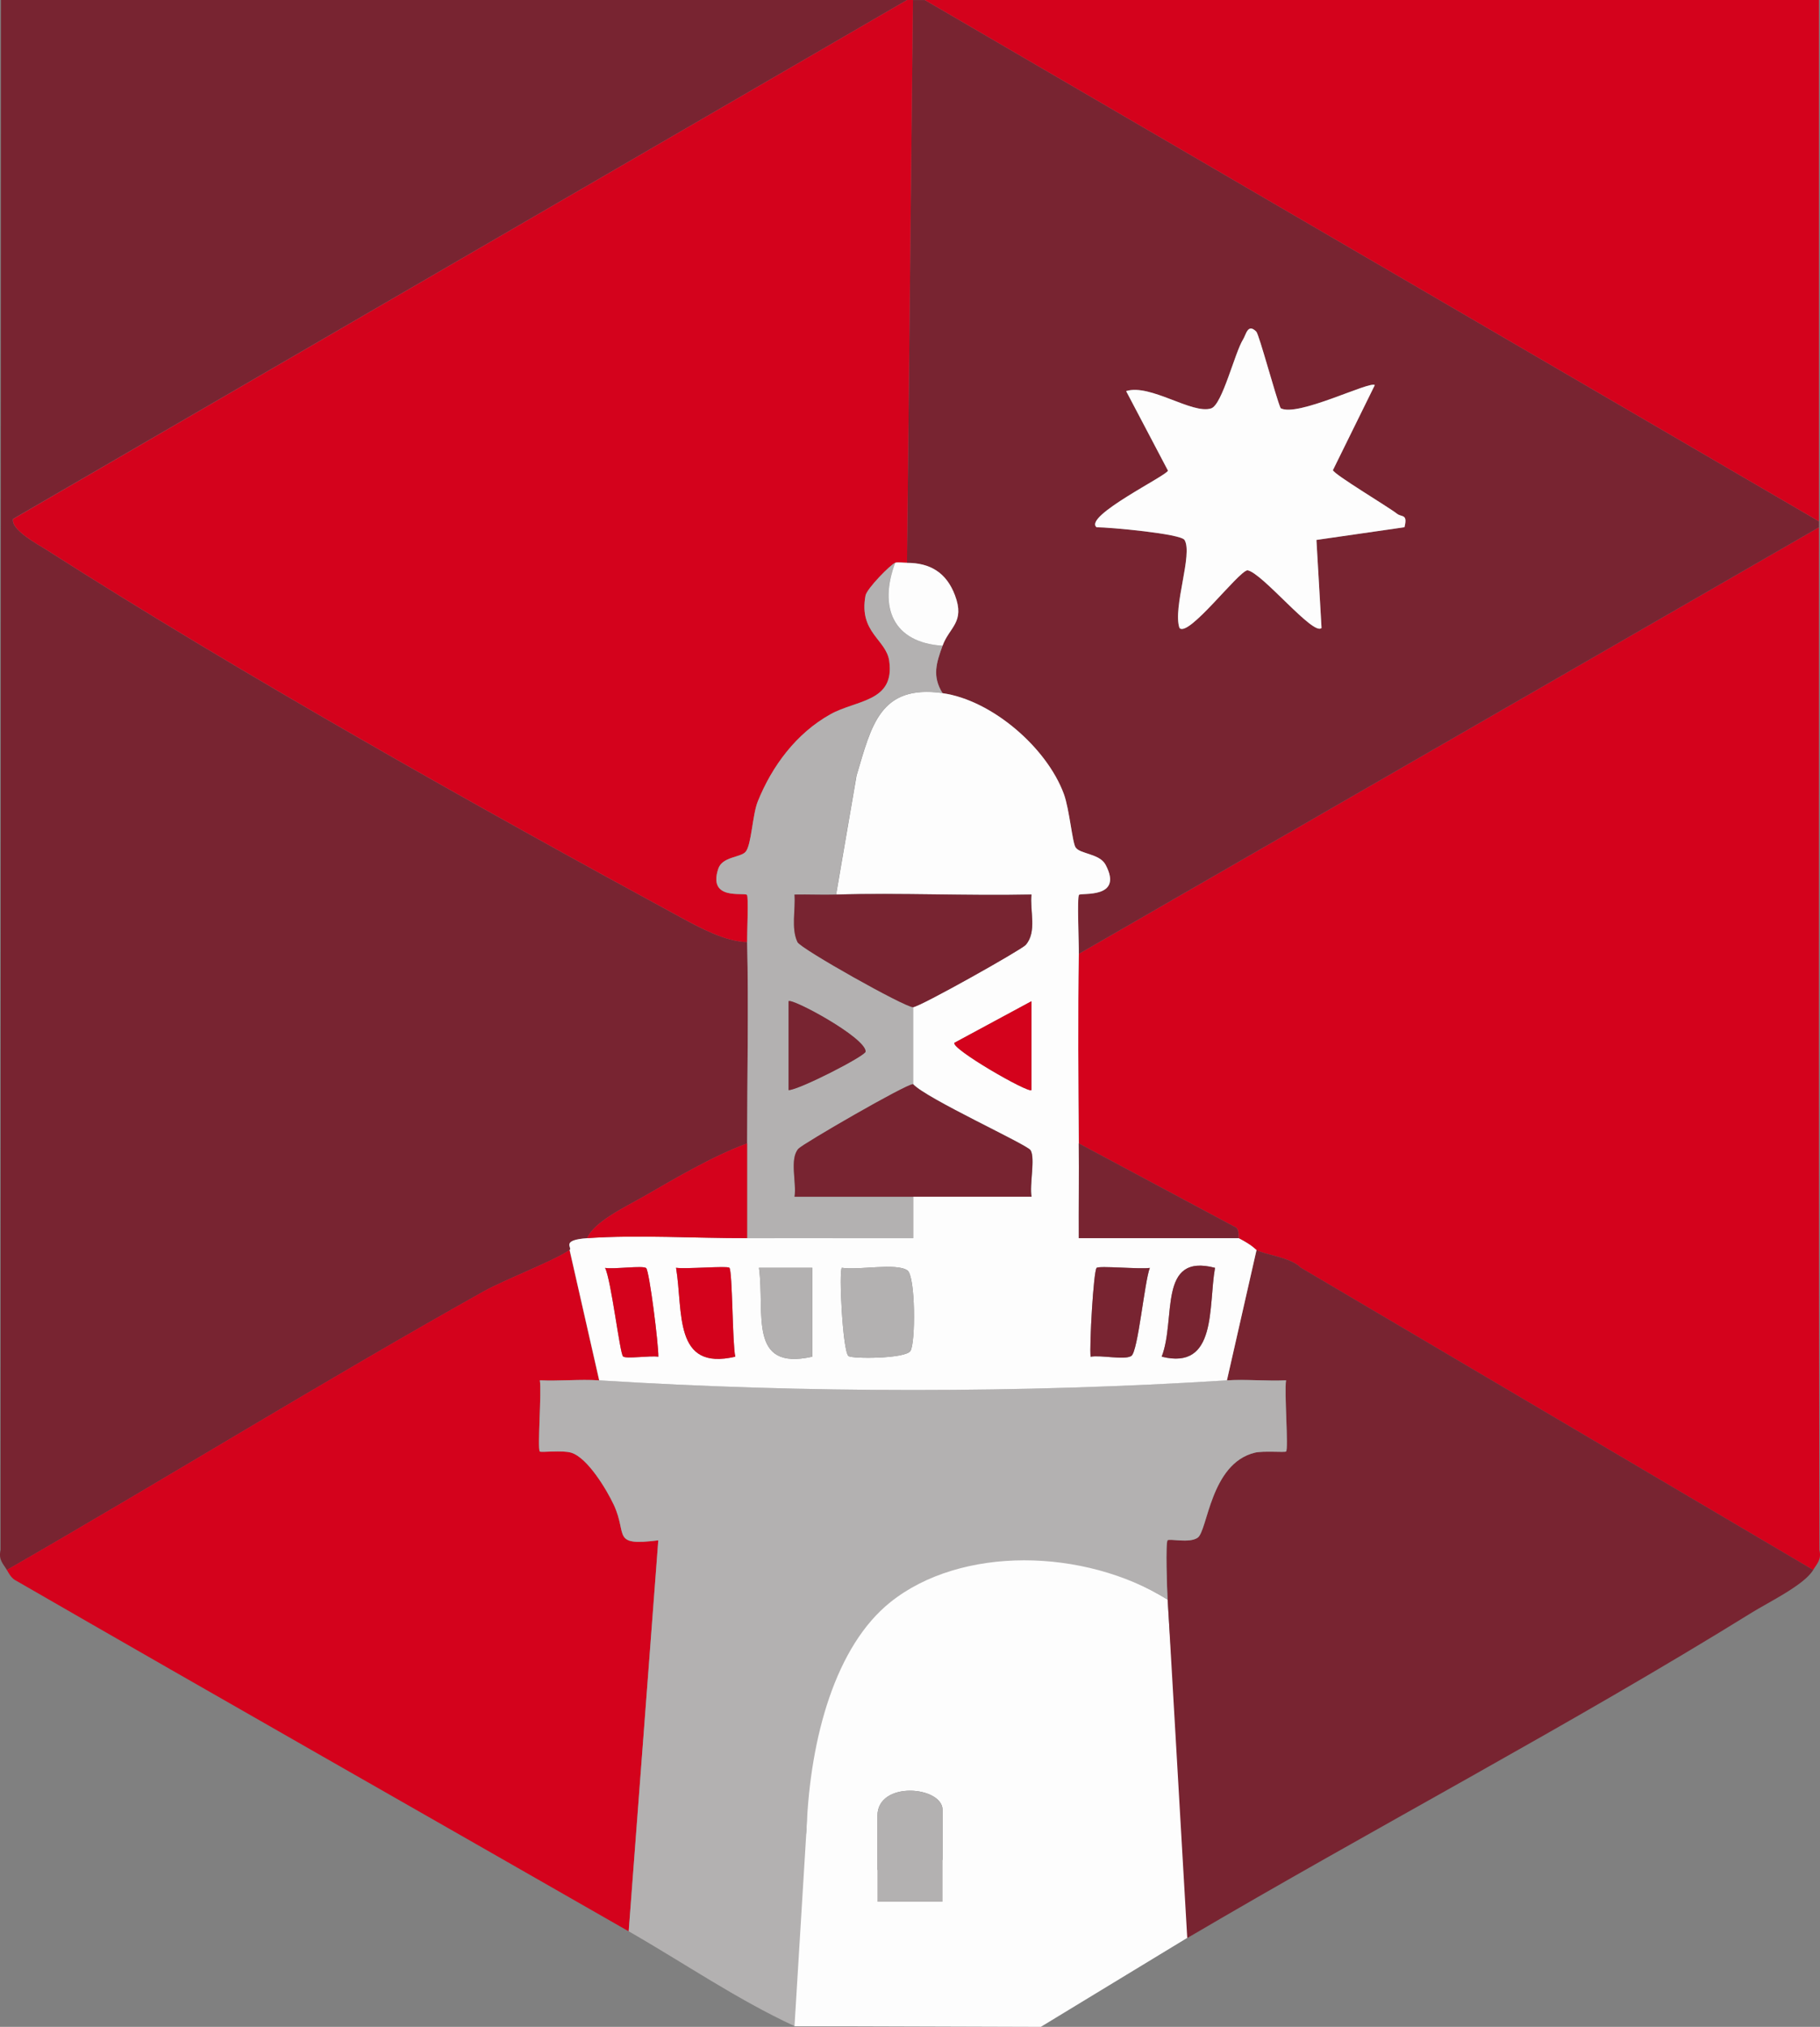
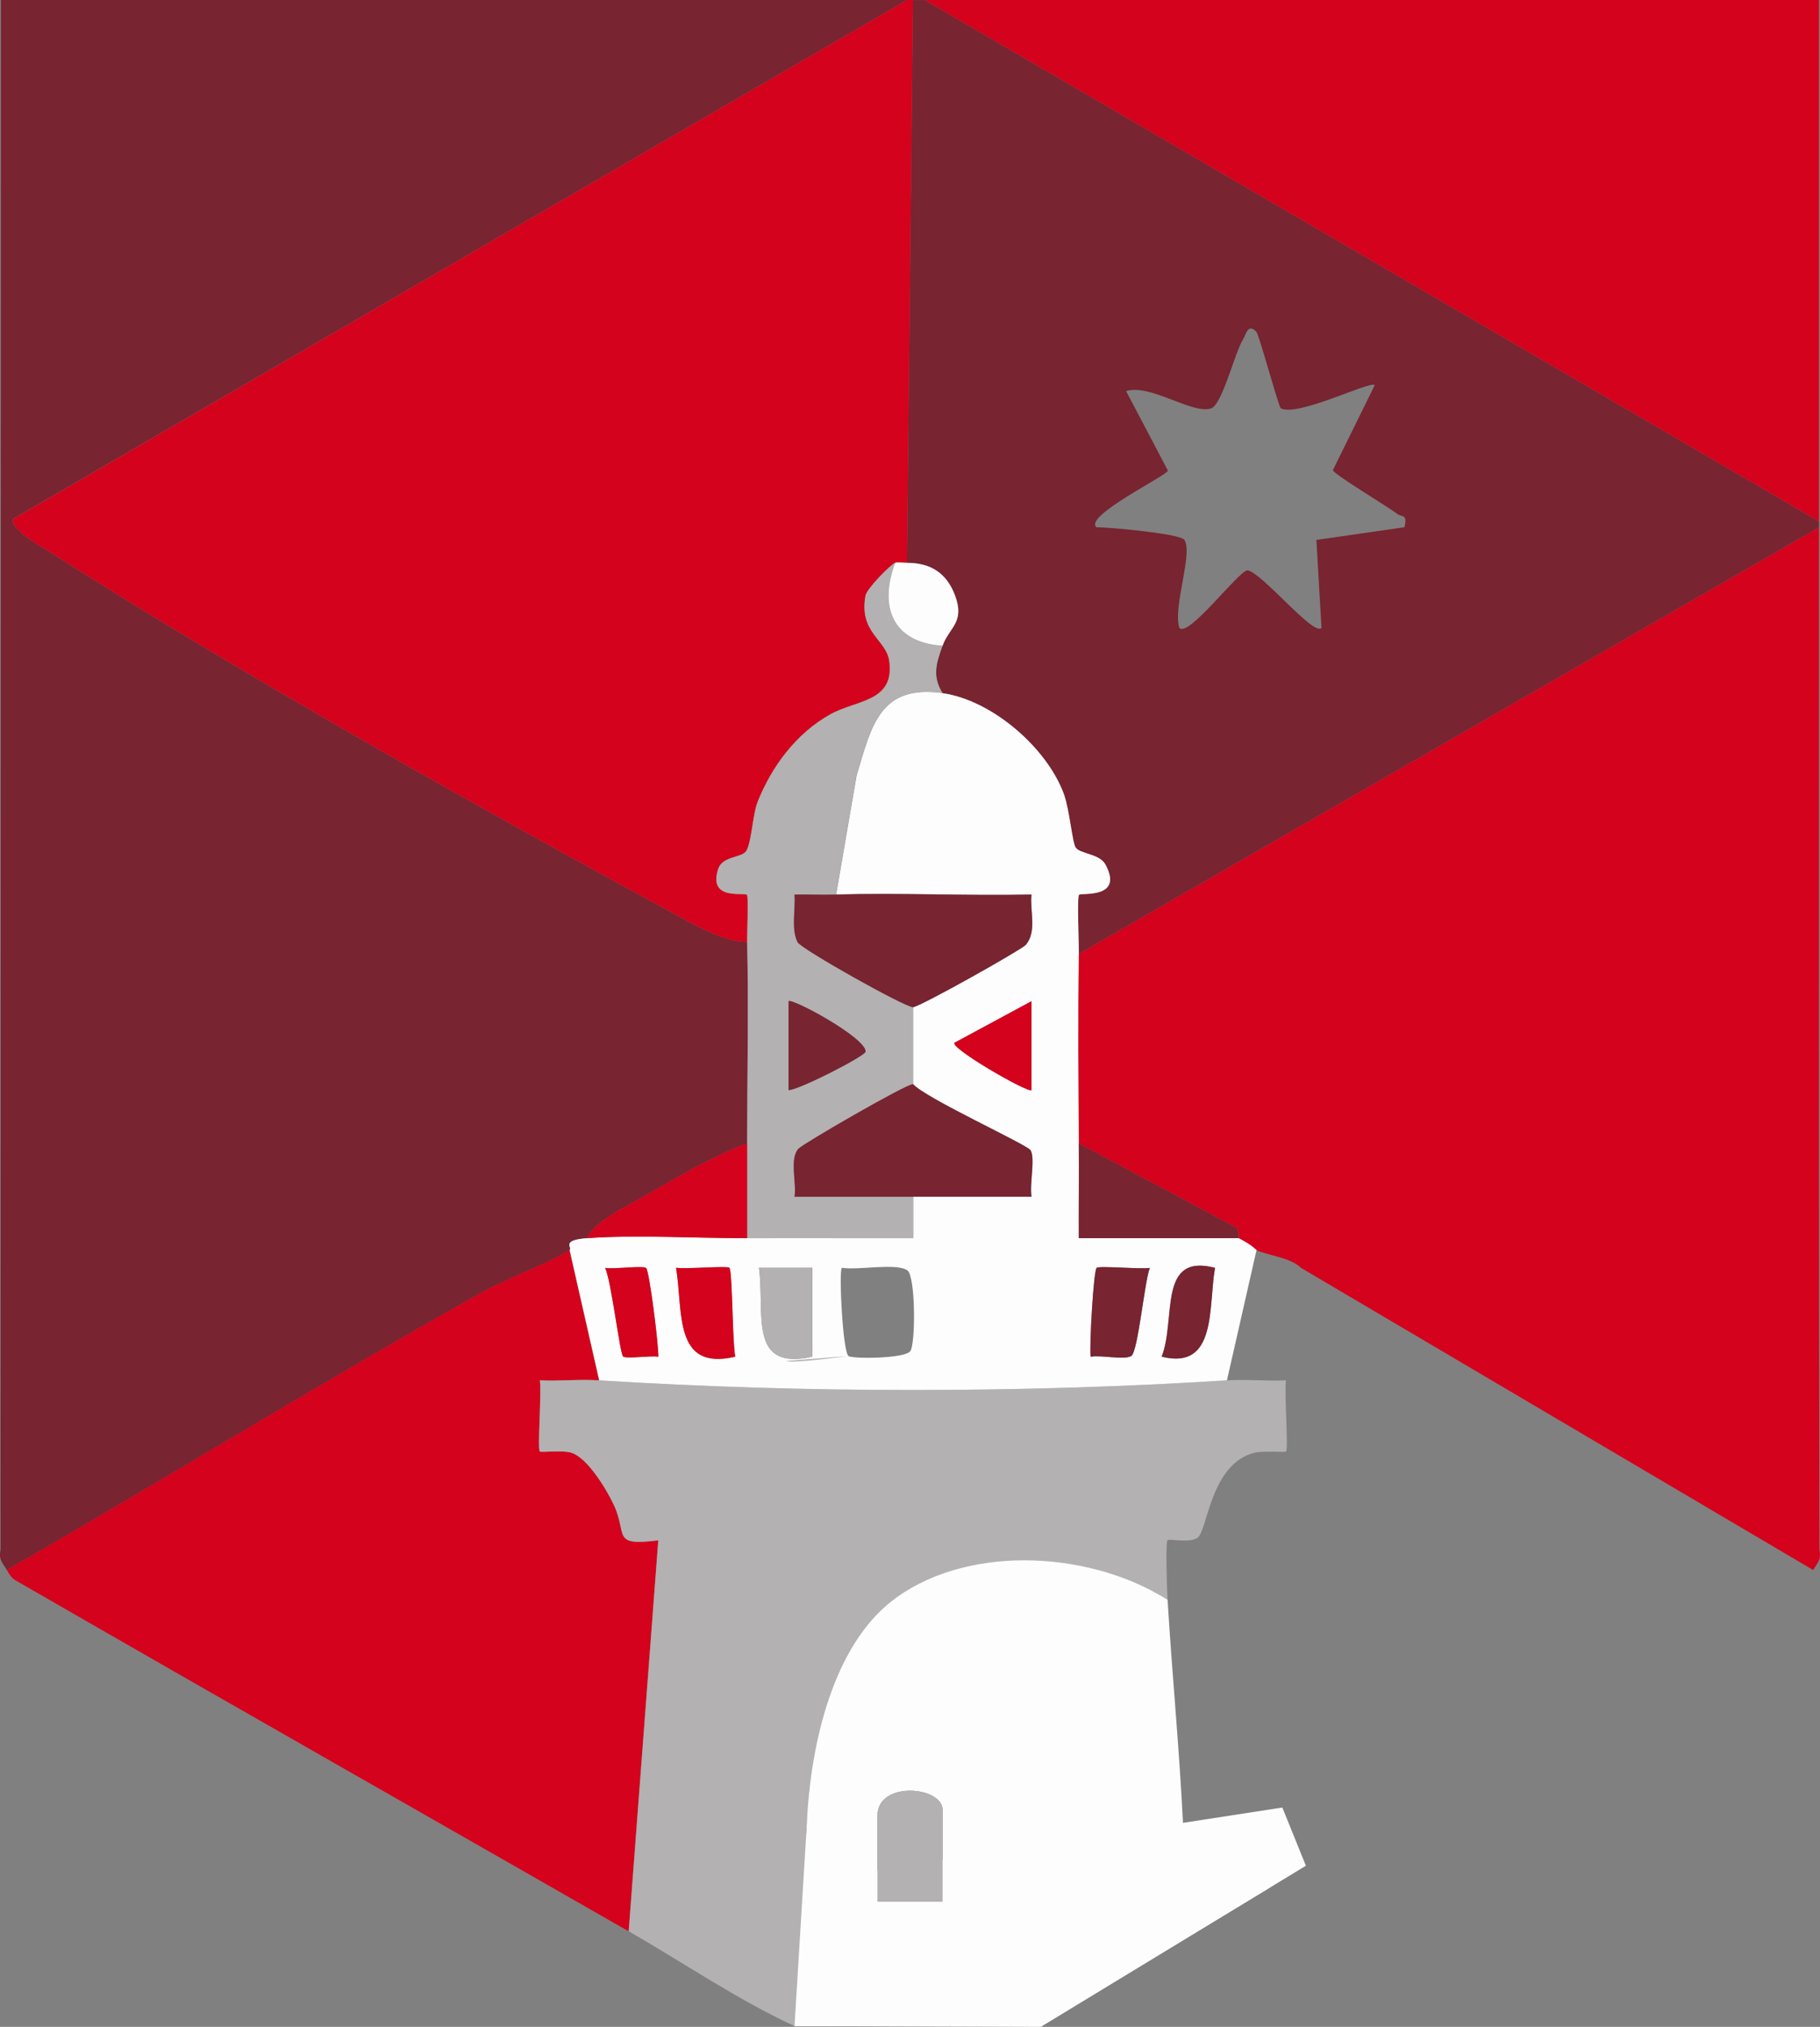
<svg xmlns="http://www.w3.org/2000/svg" id="Layer_2" data-name="Layer 2" viewBox="0 0 306.82 341.53">
  <rect x="0" y="0" width="306.82" height="341.53" fill="#808080" stroke="none" />
  <defs>
    <style>
      .cls-1 {
        fill: #b3b1b1;
      }

      .cls-2 {
        fill: #782431;
      }

      .cls-3 {
        fill: #d4021c;
      }

      .cls-4 {
        fill: #fdfdfd;
      }
    </style>
  </defs>
  <g id="Layer_2-2" data-name="Layer 2">
    <g>
      <polygon class="cls-4" points="220.15 314.38 214.27 317.95 175.46 341.53 133.94 341.4 118.66 319.6 134.88 317.1 147.92 315.09 158.9 313.4 199.44 307.15 216.18 304.57 220.15 314.38" />
      <path class="cls-4" d="M207.58,310.04l-2.03,9.01c.05-5.61-5.84-6.3-6.12-11.9-.62-12.57-1.84-25.1-2.6-37.62-14.11-8.71-35.46-11.33-50.24-2.82-15.46,8.9-9.99,26.02-10.62,41.3-.09,2.12-.96,4.05-1.03,5.96-.04,1.04-.06,2.08-.07,3.13-.09,8.13.5,16.26-.94,24.3h41.52l38.81-23.45c-4.34,2.47-2.4-10.44-6.69-7.91ZM158.9,320.45h-10.98v-14.48c0-5.97,10.98-4.99,10.98-1v15.48Z" />
      <path class="cls-2" d="M152.91,0L2.19,87.44c-.37,1.87,4.24,4.3,5.65,5.21,32.38,20.72,73.01,43.53,106.97,61.96,3.15,1.71,7.48,4.06,11.14,4.12.26,11.28,0,22.66,0,33.94-5.87,2.17-12.02,5.84-17.48,8.97-2.72,1.56-8.43,4.26-9.47,7-4.61.32-2.45,1.61-3,2-2.5,1.78-10.85,4.94-14.48,6.98-27.04,15.13-53.5,31.49-80.36,46.93-.66-1.12-1.44-1.71-1.06-3.39L.16,0h152.75Z" />
      <path class="cls-3" d="M306.65,88.85c0,57.42-.05,114.87.07,172.31.38,1.68-.4,2.27-1.06,3.39l-86.35-50.92c-1.71-1.77-6.06-2.18-7.49-2.99-.19-.11-.6-.75-3-2-.09-.05.24-1.68-.75-1.95l-26.21-14.02c-.08-10.62-.17-21.33,0-31.94l124.79-71.88Z" />
      <path class="cls-2" d="M155.9,0l150.75,87.85v1l-124.79,71.88c.03-1.78-.32-9.6.04-9.94.41-.39,7.54.73,4.48-5.06-1.01-1.92-4.29-1.79-5.06-2.93-.56-.84-1.03-6.44-1.98-9-2.89-7.85-12.17-15.83-20.45-16.99-1.79-2.86-1.04-5.12,0-7.99,1.15-3.17,3.82-3.92,2.09-8.51-1.44-3.82-4.19-5.47-8.08-5.46l1-94.84h2ZM211.8,55.9c-1.46-1.5-1.74.49-2.24,1.28-1.41,2.24-3.51,11-5.38,11.63-3.17,1.06-10.29-4.2-14.34-2.91l7.05,13.4c-.05.78-14.29,7.69-12.04,9.54,2.28.01,14.17,1.09,14.83,2.14,1.46,2.34-2.02,11.44-.85,14.83,1.49,1.68,9.88-9.5,11.46-9.72,2.49.41,11.17,11.18,12.49,9.72l-.86-14.83,14.84-2.14c.58-2.31-.45-1.64-1.26-2.28-1.51-1.18-10.69-6.66-10.8-7.34l7.06-14.33c-.79-.76-13.08,5.46-15.88,3.89-.79-1.79-3.62-12.39-4.09-12.88Z" />
      <polygon class="cls-3" points="306.65 0 306.65 87.85 155.9 0 306.65 0" />
-       <path class="cls-2" d="M219.31,213.62c-1.71-1.77-6.06-2.18-7.49-2.99l-4.99,21.96c3.29-.21,6.69.15,9.99,0-.33,1.9.44,11.58,0,11.99-.19.18-3.86-.15-5.28.2-7.5,1.85-7.93,13.15-9.63,14.33-1.4.97-4.72.11-5.06.43-.37.34-.1,8.34,0,9.99l3.3,57.04c31.01-18.27,64.64-35.93,95.21-54.87,2.76-1.71,8.83-4.65,10.31-7.16l-86.35-50.92Z" />
      <path class="cls-3" d="M96,210.63l4.99,21.96c-3.29-.21-6.69.15-9.99,0,.33,1.9-.44,11.58,0,11.99.21.2,3.81-.26,5.29.2,2.75.84,5.97,6.21,7.18,8.79,2.38,5.11-.49,6.97,7.5,5.98l-4.99,65.88c-34.39-19.69-68.87-39.26-103.22-59.06-.82-.4-1.17-1.1-1.61-1.84,26.86-15.43,53.32-31.8,80.36-46.93,3.64-2.03,11.98-5.2,14.48-6.98Z" />
      <path class="cls-1" d="M216.81,232.59c-3.3.15-6.69-.2-9.99,0-34.28,2.17-71.51,2.17-105.82,0-3.29-.21-6.69.15-9.99,0,.33,1.9-.44,11.58,0,11.99.21.2,3.81-.26,5.29.2,2.75.84,5.97,6.21,7.18,8.79,2.38,5.11-.49,6.97,7.5,5.98l-4.99,65.88c9.28,5.31,18.21,11.46,27.95,15.97l2.04-33.4c.62-15.28,4.9-30.65,14.12-38.03,11.89-9.51,32.63-9.15,46.73-.44-.1-1.64-.37-9.65,0-9.99.34-.32,3.67.54,5.06-.43,1.7-1.18,2.13-12.48,9.63-14.33,1.42-.35,5.09-.02,5.28-.2.44-.41-.33-10.09,0-11.99Z" />
      <path class="cls-1" d="M158.9,320.44h-10.98v-14.47c0-5.97,10.98-4.99,10.98-1v15.47Z" />
      <path class="cls-3" d="M152.91,94.84c-.61,0-1.57-.14-2,0-.72.23-4.77,4.33-4.99,5.52-1.16,6.24,3.5,7.37,4,11.03.95,6.92-5.54,6.52-9.92,8.97-5.74,3.2-9.84,8.71-12.25,14.7-.9,2.25-1.06,7.27-2.03,8.45-.84,1.01-3.94.79-4.63,2.89-1.78,5.41,4.33,3.89,4.84,4.39.29.28,0,6.43.04,7.95-3.66-.05-7.98-2.41-11.14-4.12-33.96-18.43-74.59-41.25-106.97-61.96-1.41-.9-6.03-3.34-5.65-5.21L152.91,0h1l-1,94.84Z" />
      <path class="cls-4" d="M158.9,116.8c8.28,1.16,17.56,9.14,20.45,16.99.94,2.56,1.42,8.17,1.98,9,.77,1.15,4.04,1.01,5.06,2.93,3.05,5.78-4.07,4.66-4.48,5.06-.36.34-.01,8.16-.04,9.94-.17,10.61-.08,21.33,0,31.94.04,5.31-.03,10.66,0,15.98h26.96c2.4,1.25,2.8,1.88,3,1.99l-4.99,21.96c-34.28,2.17-71.51,2.17-105.82,0l-4.99-21.96c.55-.39-1.62-1.68,3-2,8.56-.59,18.24.03,26.96,0,9.31-.03,18.65.02,27.96,0v-6.99c6.64,0,13.32,0,19.97,0-.38-1.97.66-6.51-.17-7.83-.6-.96-17.65-8.73-19.81-11.14v-12.98c1.08,0,18.26-9.66,18.98-10.47,1.97-2.21.67-5.83.99-8.5-10.96.24-22-.31-32.95,0l3.44-20.02c2.52-8.43,3.92-15.4,14.53-13.92ZM173.88,183.68v-14.97l-12.98,7c-.66.97,12.47,8.55,12.98,7.97ZM108.94,213.68c-.51-.49-5.51.22-6.94-.04,1.04,2.07,2.48,14.39,3.03,14.92.48.46,4.64-.18,5.95.05.05-2.02-1.51-14.4-2.05-14.93ZM122.96,213.62c-.35-.36-7.42.26-8.99,0,1.23,7.36-.51,17.46,9.99,14.98-.5-2.1-.47-14.45-1-14.98ZM136.94,213.63h-8.99c1.05,7.57-1.95,17.43,8.99,14.97v-14.97ZM143.03,228.49c.59.5,9.54.47,10.44-.83s.88-12.64-.5-13.6c-1.88-1.31-8.41.03-11.05-.44-.53.53.14,14.04,1.11,14.87ZM193.84,213.64c-1.58.26-8.59-.4-8.97,0-.52.54-1.23,13.02-1.01,14.97,1.73-.33,5.73.59,6.86-.13s2.22-12.55,3.12-14.84ZM204.83,213.63c-9.72-2.53-6.51,8.58-8.99,14.97,9.39,2.34,7.83-8.46,8.99-14.97Z" />
      <path class="cls-1" d="M158.9,108.81c-1.04,2.86-1.79,5.13,0,7.99-10.61-1.48-12.01,5.49-14.53,13.92l-3.44,20.02c-2.32.07-4.67-.06-6.99,0,.2,2.5-.6,5.7.5,8,.54,1.13,18.09,10.98,19.47,10.97v12.98c-1.11-.05-18.58,10.06-19.32,10.88-1.54,1.72-.28,5.69-.65,8.09,6.64,0,13.33,0,19.97,0v6.99c-9.3.01-18.65-.03-27.95,0v-15.97c0-11.28.26-22.66,0-33.94-.03-1.52.25-7.67-.04-7.95-.51-.49-6.62,1.02-4.84-4.39.69-2.1,3.79-1.87,4.63-2.89.98-1.18,1.13-6.2,2.03-8.45,2.41-5.99,6.51-11.5,12.25-14.7,4.39-2.45,10.88-2.05,9.92-8.97-.5-3.66-5.16-4.79-4-11.03.22-1.19,4.27-5.28,4.99-5.52-2.79,7.49-.41,13.43,7.99,13.98ZM132.94,168.71v14.97c1.7,0,12.99-5.77,12.99-6.5,0-2.38-12.47-9.06-12.99-8.48Z" />
      <path class="cls-3" d="M125.95,192.66v15.97c-8.72.03-18.4-.59-26.96,0,1.04-2.73,6.75-5.44,9.47-7,5.46-3.13,11.61-6.8,17.48-8.97Z" />
      <path class="cls-2" d="M181.86,192.66l26.21,14.02c.99.28.65,1.9.75,1.95h-26.96c-.02-5.31.05-10.66,0-15.97Z" />
-       <path class="cls-4" d="M211.8,55.9c.47.48,3.31,11.09,4.09,12.88,2.79,1.57,15.09-4.65,15.88-3.89l-7.06,14.33c.11.68,9.29,6.16,10.8,7.34.81.64,1.84-.03,1.26,2.28l-14.84,2.14.86,14.83c-1.32,1.46-10-9.31-12.49-9.72-1.58.22-9.98,11.41-11.46,9.72-1.17-3.39,2.31-12.49.85-14.83-.65-1.05-12.55-2.13-14.83-2.14-2.25-1.86,11.98-8.76,12.04-9.54l-7.05-13.4c4.05-1.29,11.16,3.97,14.34,2.91,1.87-.62,3.97-9.39,5.38-11.63.5-.79.78-2.78,2.24-1.28Z" />
      <path class="cls-4" d="M152.91,94.84c3.89,0,6.64,1.64,8.08,5.46,1.73,4.59-.94,5.34-2.09,8.51-8.4-.55-10.77-6.49-7.99-13.98.42-.14,1.38,0,2,0Z" />
      <path class="cls-2" d="M140.93,150.74c10.95-.31,21.99.23,32.95,0-.32,2.68.98,6.3-.99,8.5-.72.81-17.9,10.47-18.98,10.47-1.39,0-18.93-9.85-19.47-10.97-1.1-2.3-.3-5.5-.5-8,2.32-.05,4.67.07,6.99,0Z" />
      <path class="cls-2" d="M153.91,182.68c2.16,2.41,19.2,10.17,19.81,11.14.82,1.32-.21,5.86.17,7.83-6.65,0-13.33,0-19.97,0s-13.33,0-19.97,0c.37-2.4-.89-6.36.65-8.09.74-.83,18.21-10.94,19.32-10.88Z" />
-       <path class="cls-1" d="M143.03,228.49c-.97-.83-1.64-14.34-1.11-14.87,2.64.47,9.17-.87,11.05.44,1.38.96,1.41,12.29.5,13.6s-9.85,1.33-10.44.83Z" />
+       <path class="cls-1" d="M143.03,228.49s-9.85,1.33-10.44.83Z" />
      <path class="cls-1" d="M136.94,213.63v14.97c-10.94,2.46-7.94-7.4-8.99-14.98h8.99Z" />
      <path class="cls-3" d="M122.96,213.62c.53.54.5,12.88,1,14.98-10.5,2.48-8.76-7.62-9.99-14.98,1.58.25,8.64-.36,8.99,0Z" />
      <path class="cls-2" d="M193.84,213.64c-.9,2.29-1.99,14.11-3.12,14.84s-5.13-.19-6.86.13c-.22-1.95.49-14.43,1.01-14.97.38-.4,7.39.26,8.97,0Z" />
      <path class="cls-3" d="M173.88,183.68c-.51.57-13.64-7.01-12.98-7.97l12.98-7v14.97Z" />
      <path class="cls-2" d="M204.83,213.63c-1.16,6.51.4,17.31-8.99,14.97,2.48-6.38-.74-17.5,8.99-14.97Z" />
      <path class="cls-3" d="M108.94,213.68c.54.52,2.09,12.9,2.05,14.93-1.31-.23-5.48.41-5.95-.05-.55-.53-1.99-12.85-3.03-14.92,1.43.27,6.43-.45,6.94.04Z" />
      <path class="cls-2" d="M132.94,168.71c.52-.59,12.98,6.1,12.99,8.48,0,.73-11.29,6.5-12.99,6.5v-14.97Z" />
    </g>
  </g>
</svg>